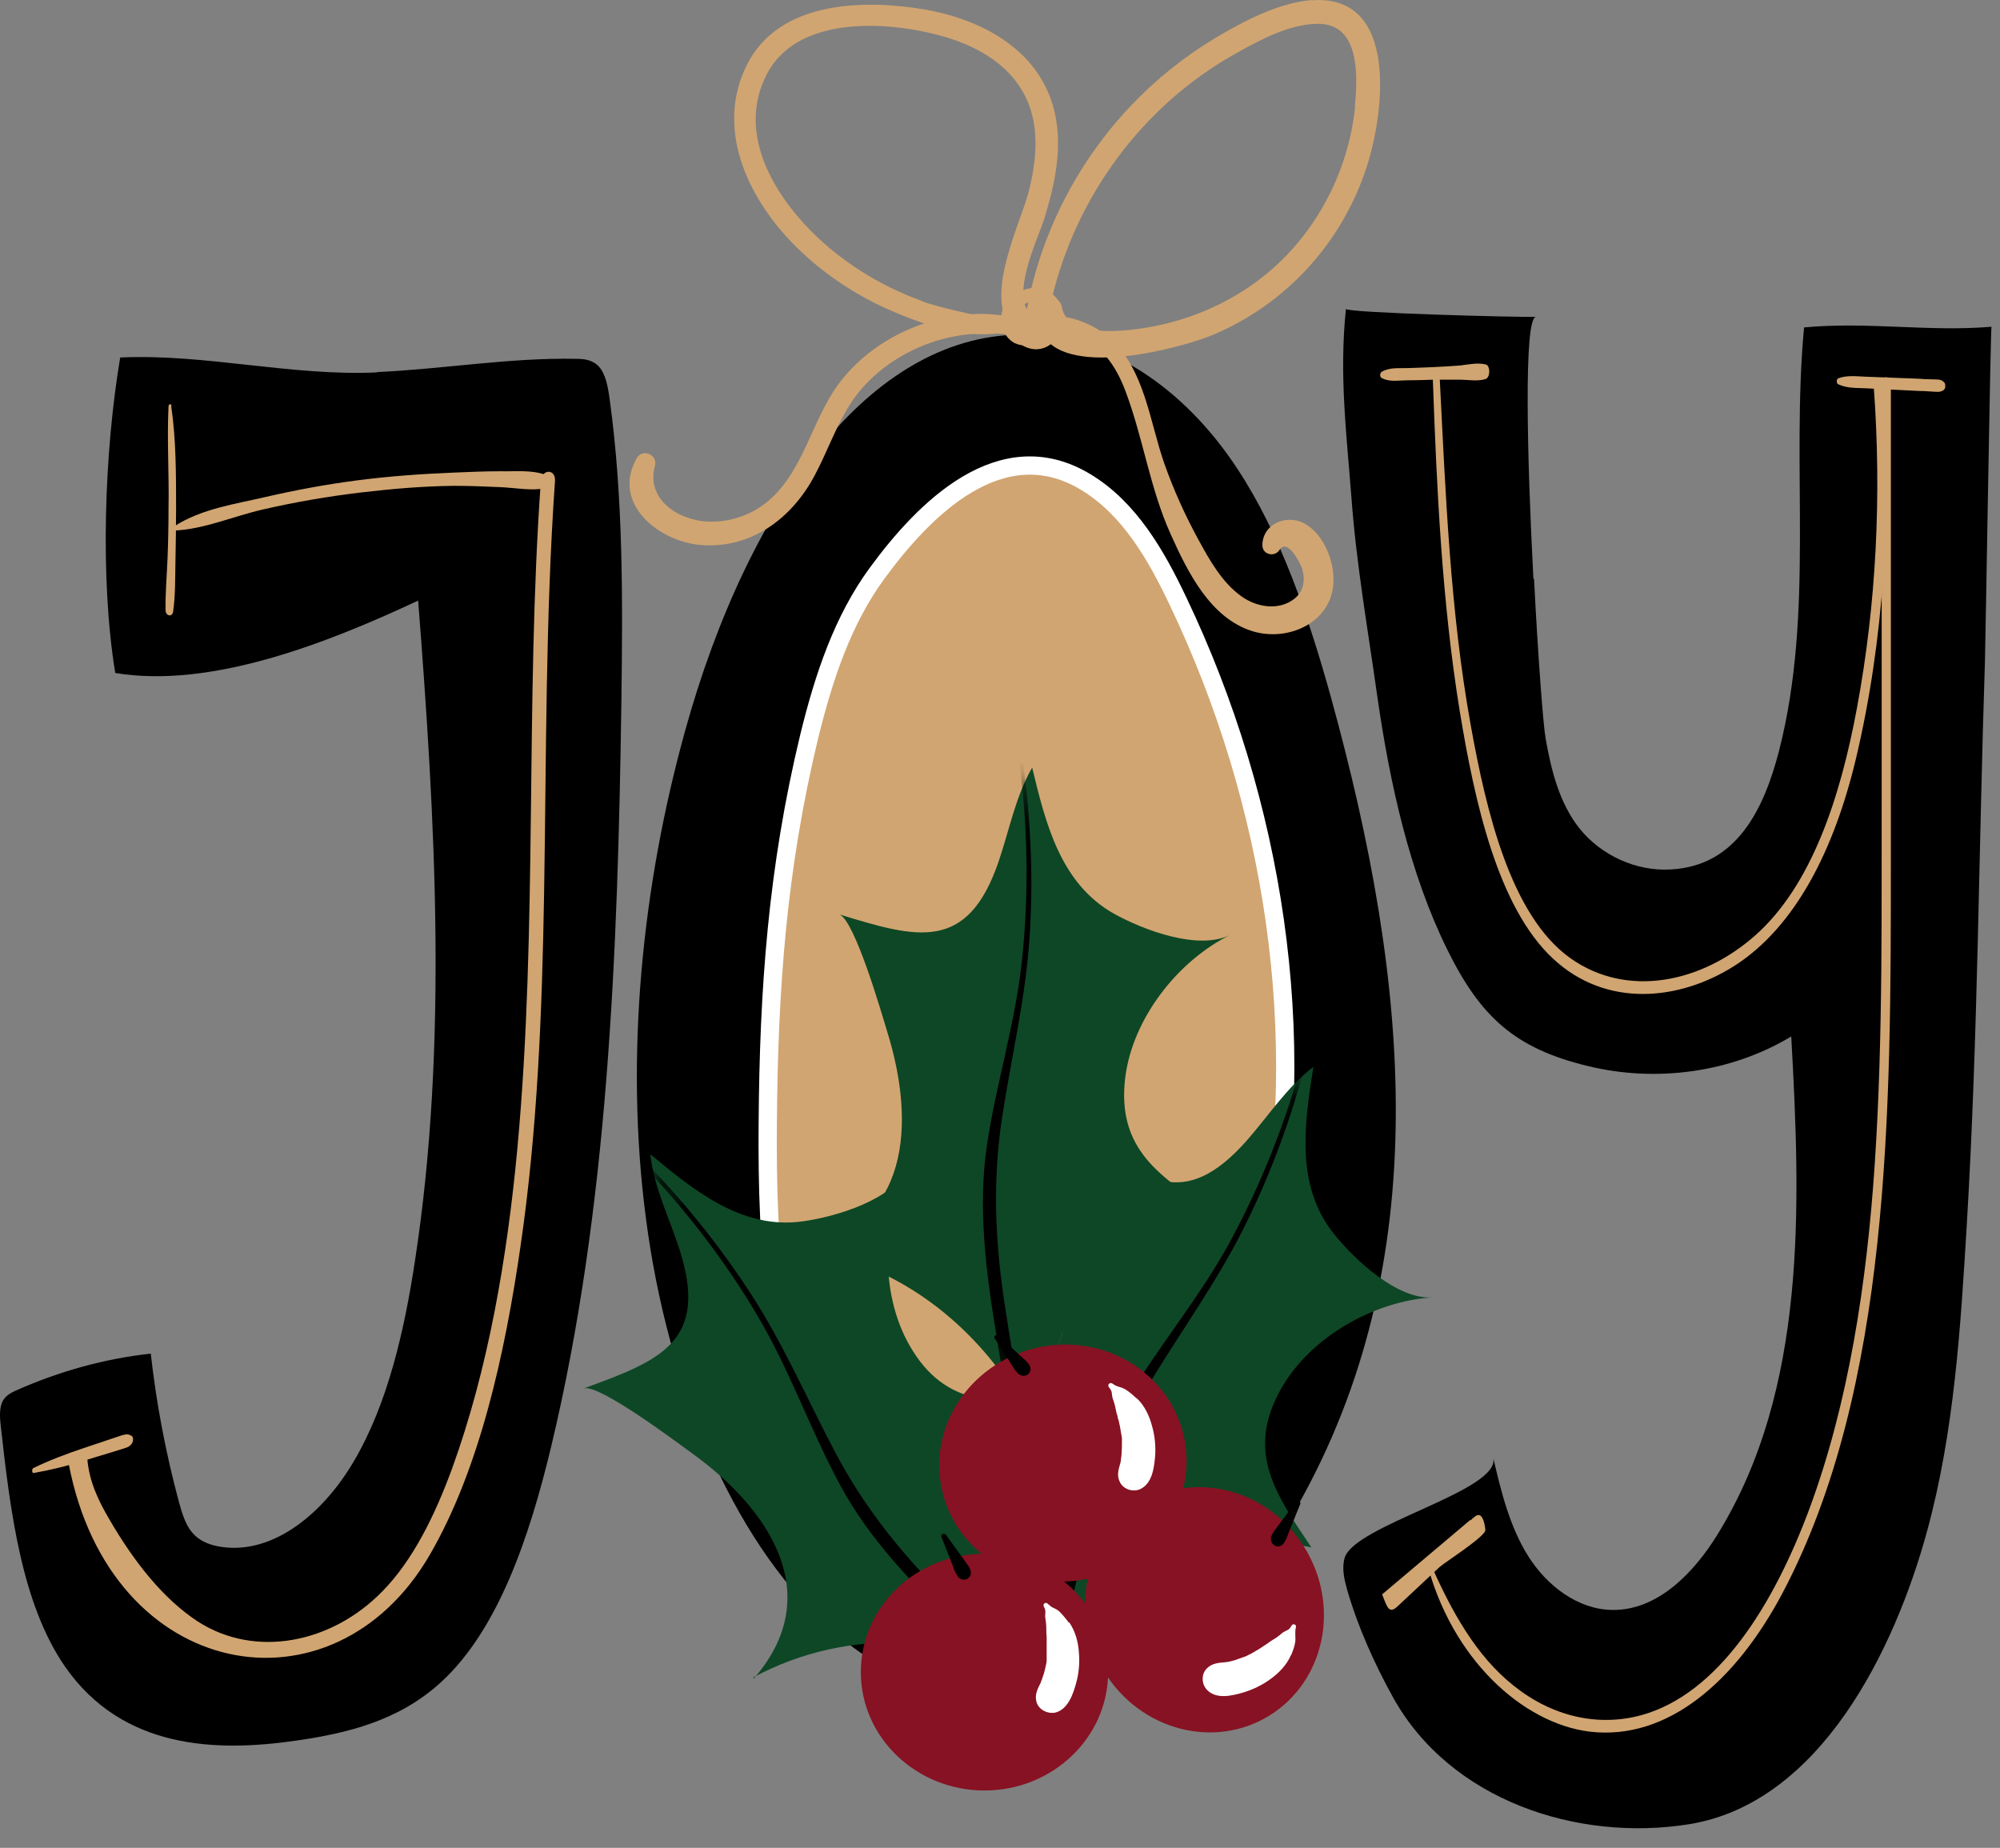
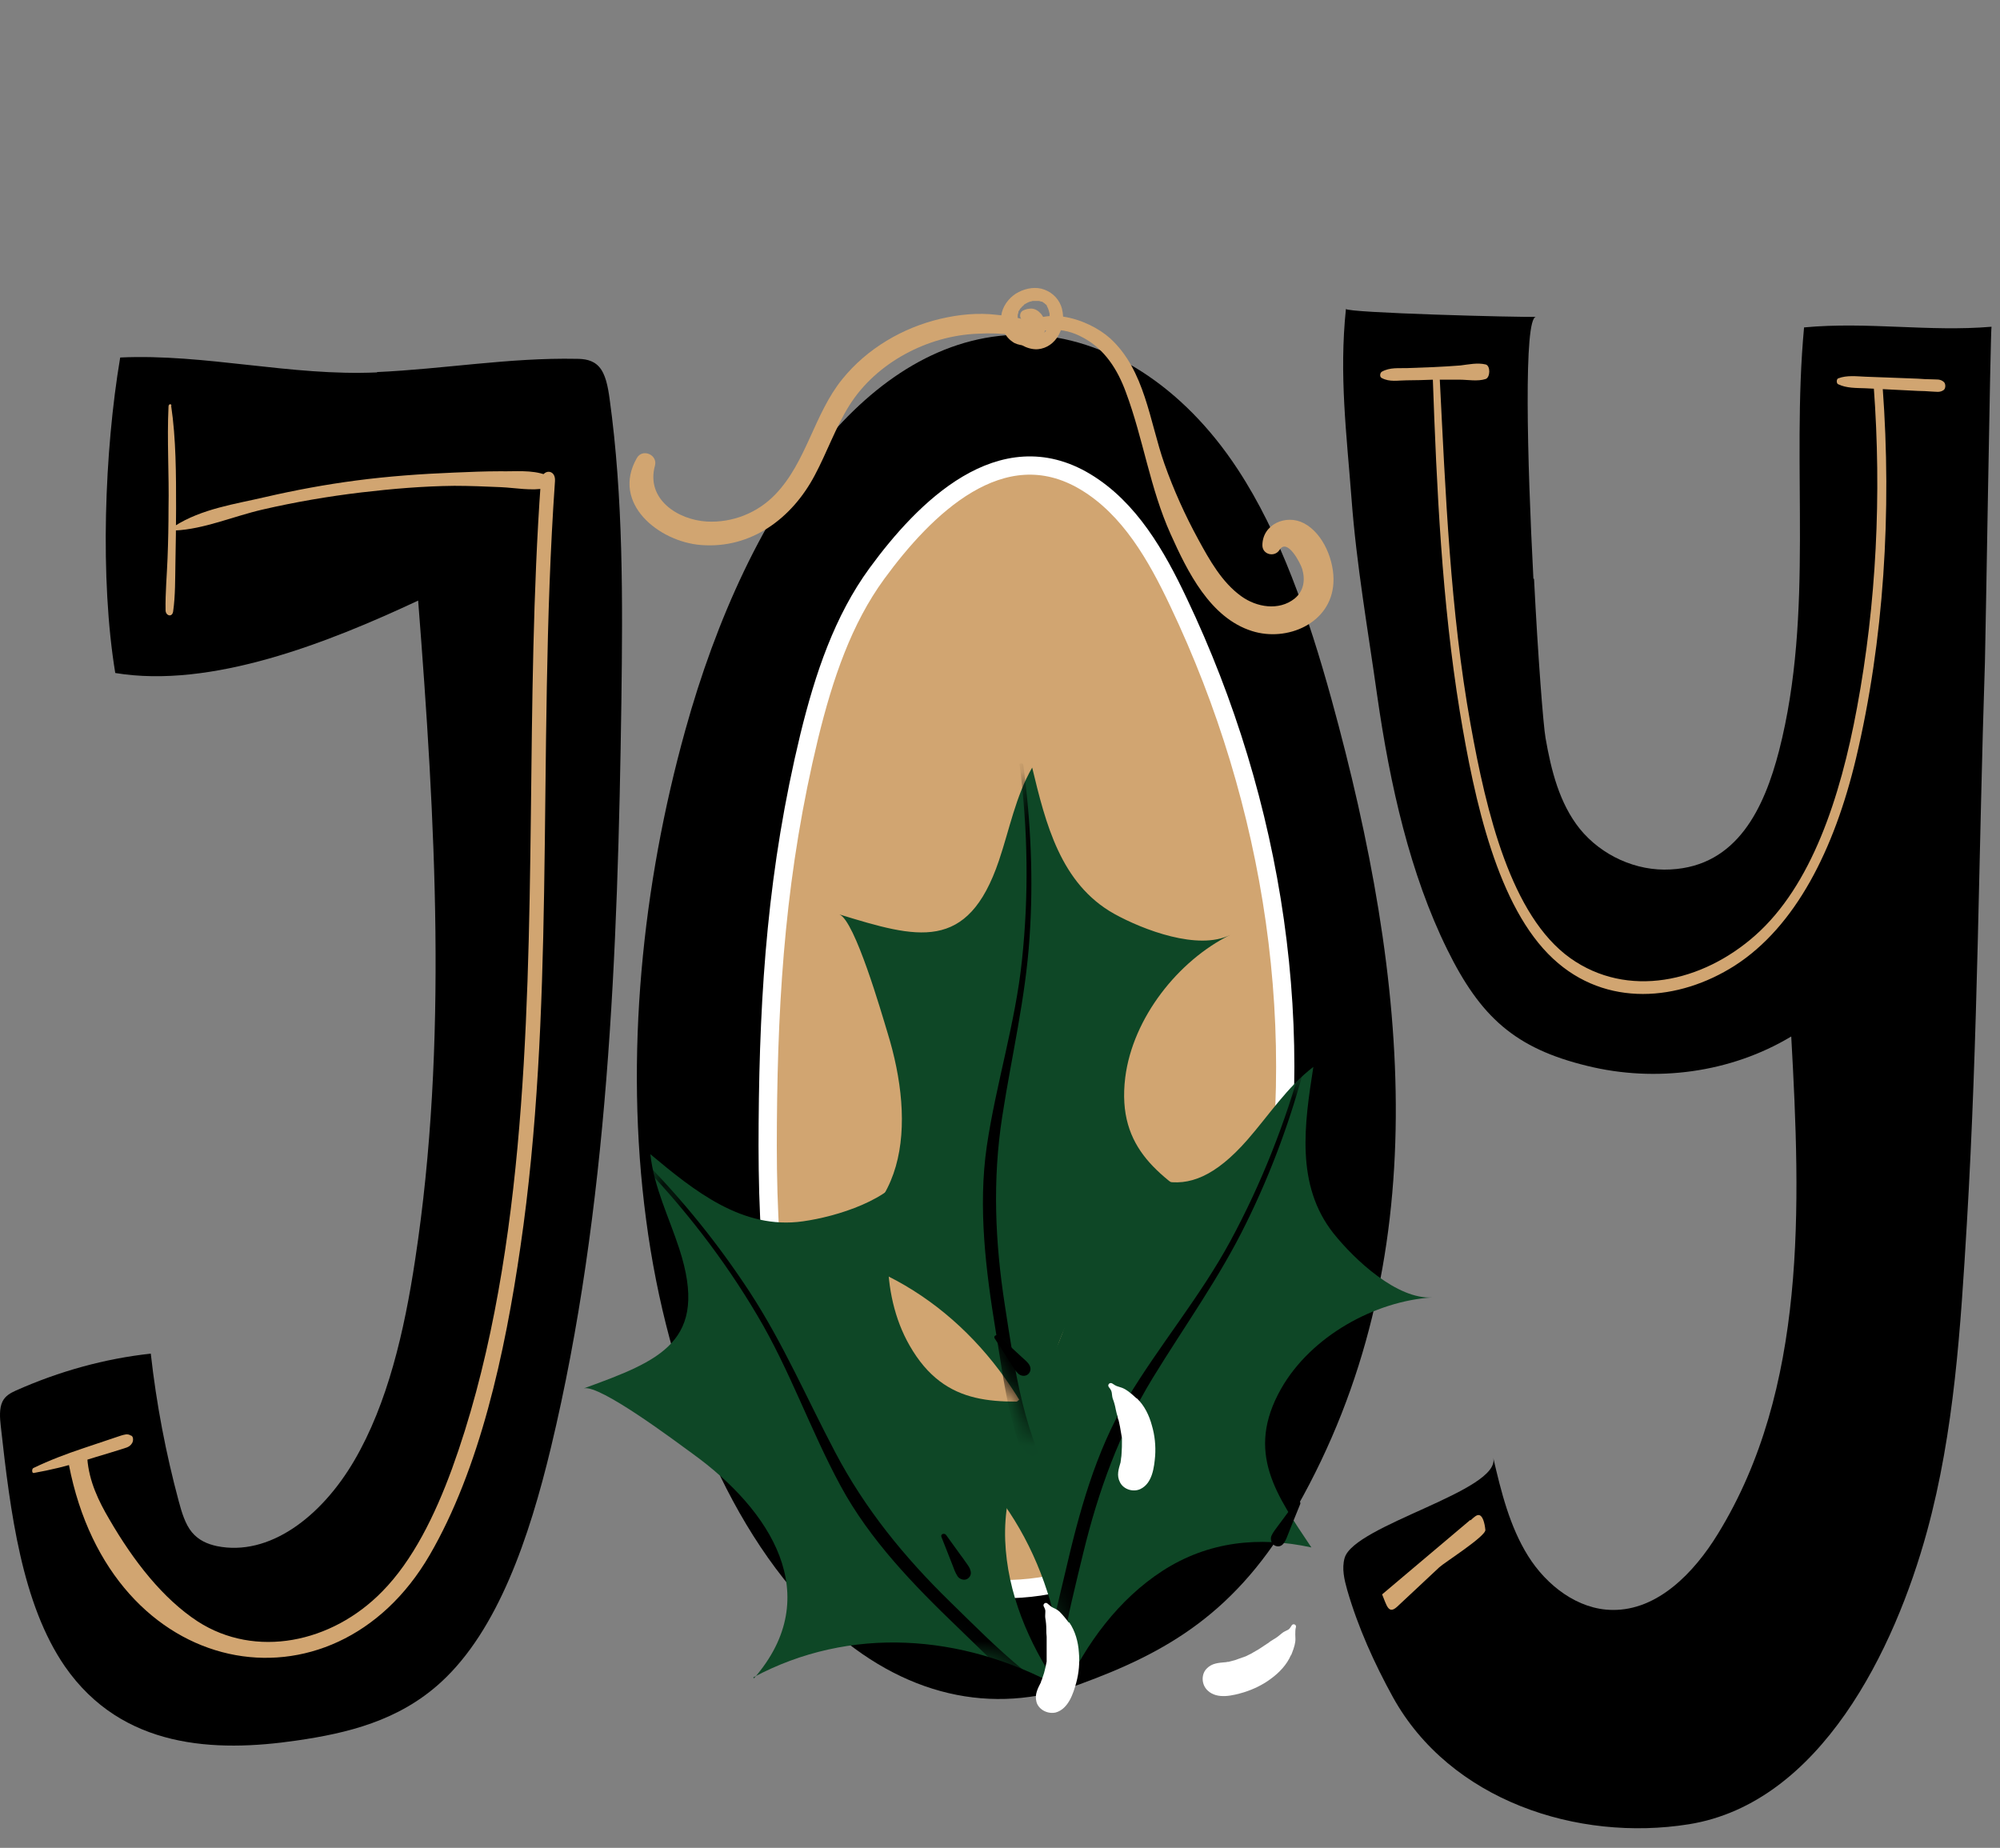
<svg xmlns="http://www.w3.org/2000/svg" width="92" height="85" viewBox="0 0 92 85" fill="none">
  <rect x="0" y="0" width="92" height="85" fill="#808080" stroke="none" />
  <path d="M17.344 17.115C20.4 16.978 23.441 16.445 26.512 16.506C26.875 16.506 27.268 16.552 27.556 16.871C27.858 17.206 27.964 17.784 28.04 18.332C28.675 22.911 28.645 27.612 28.584 32.267C28.418 43.844 27.979 55.588 25.347 66.572C24.348 70.725 22.911 74.97 20.294 77.373C18.342 79.168 15.952 79.731 13.637 80.066C9.886 80.614 5.619 80.446 2.987 76.658C1.005 73.783 0.476 69.569 0.037 65.614C-0.008 65.218 -0.039 64.792 0.113 64.473C0.249 64.199 0.491 64.077 0.718 63.971C2.73 63.073 4.833 62.495 6.936 62.267C7.193 64.579 7.631 66.861 8.221 69.052C8.358 69.569 8.524 70.117 8.827 70.482C9.144 70.862 9.553 71.029 9.976 71.121C12.367 71.608 14.772 69.797 16.3 67.18C17.828 64.564 18.6 61.248 19.099 57.931C20.612 48.012 20.022 37.713 19.235 27.627C15.075 29.574 9.719 31.689 5.302 30.958C4.591 26.638 4.802 20.75 5.529 16.445C9.432 16.263 13.395 17.312 17.344 17.13V17.115Z" fill="black" />
  <mask id="mask0_3_10215" style="mask-type:luminance" maskUnits="userSpaceOnUse" x="0" y="16" width="29" height="65">
    <path d="M17.344 17.115C20.4 16.978 23.441 16.445 26.512 16.506C26.875 16.506 27.268 16.552 27.556 16.871C27.858 17.206 27.964 17.784 28.04 18.332C28.675 22.911 28.645 27.612 28.584 32.267C28.418 43.844 27.979 55.588 25.347 66.572C24.348 70.725 22.911 74.97 20.294 77.373C18.342 79.168 15.952 79.731 13.637 80.066C9.886 80.614 5.619 80.446 2.987 76.658C1.005 73.783 0.476 69.569 0.037 65.614C-0.008 65.218 -0.039 64.792 0.113 64.473C0.249 64.199 0.491 64.077 0.718 63.971C2.73 63.073 4.833 62.495 6.936 62.267C7.193 64.579 7.631 66.861 8.221 69.052C8.358 69.569 8.524 70.117 8.827 70.482C9.144 70.862 9.553 71.029 9.976 71.121C12.367 71.608 14.772 69.797 16.3 67.18C17.828 64.564 18.6 61.248 19.099 57.931C20.612 48.012 20.022 37.713 19.235 27.627C15.075 29.574 9.719 31.689 5.302 30.958C4.591 26.638 4.802 20.75 5.529 16.445C9.432 16.263 13.395 17.312 17.344 17.13V17.115Z" fill="white" />
  </mask>
  <g mask="url(#mask0_3_10215)">
    <path d="M25.105 21.846C24.454 21.602 23.698 21.694 23.017 21.678C22.306 21.678 21.595 21.709 20.884 21.739C19.371 21.8 17.874 21.907 16.376 22.104C14.984 22.287 13.577 22.546 12.2 22.865C10.839 23.184 9.281 23.398 8.025 24.204C7.964 24.25 7.995 24.402 8.055 24.402C9.386 24.341 10.748 23.747 12.064 23.443C13.577 23.093 15.09 22.835 16.618 22.652C18.04 22.485 19.462 22.363 20.899 22.348C21.61 22.348 22.321 22.378 23.032 22.409C23.713 22.439 24.439 22.591 25.12 22.454C25.347 22.409 25.317 21.922 25.12 21.846H25.105Z" fill="#D1A571" />
    <path d="M24.878 22.15C24.152 32.327 24.742 42.611 23.804 52.774C23.335 57.84 22.457 62.982 20.793 67.561C20.007 69.706 18.993 71.775 17.586 73.205C15.256 75.593 11.746 76.293 9.099 74.589C7.495 73.539 6.149 71.82 5.029 69.888C4.545 69.067 4.092 68.139 4.016 67.089C3.728 67.18 3.456 67.287 3.169 67.378C5.105 77.373 15.317 79.183 19.765 71.531C22.064 67.576 23.229 62.267 23.94 57.353C24.727 51.998 24.939 46.506 25.029 41.044C25.135 34.746 25.09 28.418 25.529 22.135C25.574 21.557 24.923 21.557 24.878 22.135V22.15Z" fill="#D1A571" />
    <path d="M7.889 18.666C7.873 18.544 7.752 18.59 7.752 18.697C7.677 20.248 7.783 21.831 7.752 23.382C7.752 24.143 7.737 24.919 7.707 25.679C7.677 26.47 7.601 27.277 7.616 28.068C7.616 28.326 7.919 28.418 7.964 28.129C8.07 27.398 8.055 26.607 8.07 25.862C8.085 25.04 8.1 24.204 8.1 23.382C8.1 21.831 8.1 20.188 7.873 18.666H7.889Z" fill="#D1A571" />
    <path d="M6.028 66.039C5.861 65.933 5.725 65.994 5.559 66.039C5.362 66.1 5.166 66.176 4.969 66.237C4.591 66.359 4.212 66.496 3.834 66.618C3.063 66.876 2.291 67.165 1.535 67.53C1.459 67.561 1.459 67.774 1.55 67.758C2.321 67.621 3.078 67.439 3.849 67.196C4.228 67.074 4.606 66.967 4.999 66.846C5.196 66.785 5.392 66.724 5.589 66.663C5.756 66.602 5.952 66.587 6.073 66.389C6.134 66.298 6.149 66.1 6.043 66.039H6.028Z" fill="#D1A571" />
  </g>
  <path d="M38.04 20.218C35.15 23.626 32.941 28.463 31.519 33.605C29.553 40.679 28.721 48.575 29.719 56.09C30.702 63.605 33.622 70.68 37.979 74.726C41.519 77.997 45.619 78.955 49.658 77.48C53.652 76.019 56.89 74.209 59.643 69.356C66.088 58.007 64.832 45.182 61.247 32.16C60.188 28.326 58.887 24.554 56.935 21.587C54.424 17.753 50.869 15.487 47.268 15.396C43.713 15.304 40.596 17.191 38.025 20.218H38.04Z" fill="black" />
  <path d="M65.498 17.252C65.498 17.252 65.468 17.16 65.453 17.115C65.453 17.115 65.453 17.115 65.453 17.099C65.453 17.084 65.422 17.069 65.407 17.054L65.362 17.023C65.362 17.023 65.301 17.008 65.271 17.023C65.256 17.023 65.226 17.023 65.211 17.039C65.195 17.039 65.18 17.054 65.165 17.084C65.15 17.084 65.135 17.115 65.12 17.145C65.12 17.16 65.09 17.191 65.09 17.221C65.09 17.267 65.075 17.297 65.075 17.343C65.075 17.373 65.075 17.404 65.075 17.434C65.075 17.465 65.075 17.48 65.09 17.51L65.12 17.571L65.165 17.617C65.165 17.617 65.195 17.632 65.211 17.647C65.241 17.647 65.271 17.662 65.301 17.647C65.317 17.647 65.347 17.647 65.362 17.632C65.392 17.632 65.407 17.602 65.438 17.571C65.438 17.571 65.438 17.571 65.438 17.556C65.453 17.525 65.468 17.495 65.483 17.465C65.483 17.434 65.498 17.389 65.498 17.343V17.267V17.252Z" fill="#D1A571" />
  <path d="M70.566 26.638C70.748 30.228 70.99 33.362 71.096 33.955C71.353 35.431 71.731 36.952 72.669 38.124C73.667 39.356 75.271 40.086 76.844 39.995C79.915 39.843 81.156 37.165 81.837 34.533C83.471 28.159 82.381 21.557 82.987 15.061C85.921 14.787 88.735 15.274 91.61 15.03C91.564 15.03 91.337 29.468 91.307 30.441C91.02 39.097 90.99 47.647 90.475 56.288C90.188 61.05 89.9 65.842 88.645 70.436C87.162 75.867 83.743 82.941 77.692 83.915C72.563 84.736 66.708 82.82 64.076 78.073C63.214 76.506 62.472 74.863 61.973 73.144C61.837 72.657 61.716 72.155 61.852 71.668C62.291 70.147 69.038 68.58 68.69 67.059C69.053 68.626 69.447 70.223 70.294 71.577C71.141 72.931 72.578 74.042 74.167 74.057C76.254 74.087 77.934 72.338 79.023 70.558C83.123 63.895 82.835 55.497 82.397 47.678C79.613 49.351 76.164 49.807 73.017 49.032C69.689 48.225 68.1 46.78 66.572 43.676C64.863 40.208 63.94 36.116 63.35 31.993C62.926 28.981 62.397 25.984 62.17 22.941C61.943 19.959 61.595 17.252 61.913 14.209C61.897 14.392 69.946 14.604 70.657 14.574C70.082 14.604 70.248 21.116 70.536 26.608L70.566 26.638Z" fill="black" />
  <path d="M68.342 16.765C67.964 16.674 67.555 16.765 67.177 16.811C66.769 16.841 66.345 16.871 65.937 16.887C65.543 16.902 65.135 16.917 64.741 16.932C64.348 16.947 63.94 16.887 63.561 17.1C63.471 17.16 63.456 17.343 63.561 17.389C63.925 17.586 64.318 17.495 64.696 17.495C65.105 17.495 65.528 17.48 65.937 17.465C66.33 17.465 66.738 17.465 67.132 17.465C67.525 17.465 67.964 17.556 68.342 17.434C68.554 17.358 68.569 16.826 68.342 16.765Z" fill="#D1A571" />
  <path d="M89.416 17.571C89.25 17.419 89.068 17.465 88.872 17.449C88.66 17.449 88.433 17.434 88.221 17.419C87.813 17.404 87.419 17.388 87.011 17.373C86.602 17.358 86.209 17.343 85.801 17.328C85.407 17.312 84.953 17.252 84.56 17.404C84.469 17.434 84.469 17.647 84.56 17.677C84.938 17.86 85.392 17.845 85.801 17.86L87.011 17.921C87.419 17.936 87.813 17.966 88.221 17.982C88.433 17.982 88.66 17.997 88.872 18.012C89.053 18.012 89.235 18.073 89.416 17.936C89.507 17.86 89.507 17.647 89.416 17.571Z" fill="#D1A571" />
  <path d="M67.631 69.919C66.285 71.06 64.923 72.201 63.577 73.342C63.789 73.844 63.864 74.285 64.273 73.905C64.923 73.296 65.559 72.703 66.209 72.094C66.436 71.881 68.358 70.664 68.327 70.375C68.297 70.071 68.206 69.691 68.01 69.691C67.934 69.691 67.858 69.751 67.783 69.812C67.737 69.858 67.692 69.888 67.647 69.934L67.631 69.919Z" fill="#D1A571" />
  <path d="M86.602 17.814C86.572 17.434 86.163 17.419 86.194 17.814C86.557 22.743 86.315 27.764 85.422 32.556C84.651 36.724 83.319 40.74 80.748 43.022C78.297 45.198 74.863 45.943 72.23 44.072C69.507 42.125 68.373 37.378 67.646 33.316C66.708 28.098 66.496 22.683 66.224 17.328C66.209 17.023 65.891 17.023 65.906 17.328C66.088 22.485 66.33 27.672 67.147 32.708C67.828 36.846 68.887 41.729 71.444 44.102C73.879 46.369 77.238 46.05 79.794 44.422C82.593 42.627 84.378 39.082 85.377 34.883C86.663 29.468 87.026 23.519 86.602 17.814Z" fill="#D1A571" />
-   <path d="M86.557 17.662V35.69C86.542 41.638 86.632 47.617 86.239 53.535C85.876 59.026 85.029 64.564 83.228 69.417C81.564 73.889 79.023 77.921 75.513 78.895C73.516 79.442 71.413 78.971 69.628 77.541C67.918 76.187 66.754 74.133 65.725 71.745C65.695 71.668 65.589 71.714 65.619 71.82C66.754 76.293 70.036 79.275 73.123 79.655C76.693 80.081 79.84 77.358 82.003 73.266C86.98 63.834 86.98 51.024 86.98 39.63C86.98 32.312 86.98 24.98 86.98 17.662C86.98 17.252 86.542 17.252 86.542 17.662H86.557Z" fill="#D1A571" />
  <path d="M40.339 26.379C38.781 28.509 37.904 31.095 37.223 33.879C35.755 39.965 35.362 45.487 35.317 51.663C35.271 57.323 35.589 63.271 38.418 68.306C38.978 69.295 39.628 70.254 40.46 71.029C43.683 74.026 49.386 73.57 52.729 70.938C56.073 68.306 57.51 61.673 58.297 57.657C60.279 47.586 58.599 36.922 54.212 27.703C53.198 25.558 51.958 23.383 49.931 22.165C46.058 19.838 42.518 23.398 40.339 26.379Z" fill="#D1A571" stroke="white" stroke-width="0.84" stroke-miterlimit="10" />
-   <path d="M60.369 0C58.811 0.122 57.207 0.974 55.876 1.765C54.469 2.617 53.153 3.666 52.018 4.868C49.567 7.454 47.888 10.71 47.237 14.224C46.648 13.251 47.782 10.847 48.009 10.147C48.539 8.458 48.947 6.602 48.433 4.853C47.601 2.039 44.772 0.73 42.079 0.365C39.235 -0.03 35.589 0.198 34.257 3.195C32.926 6.146 34.53 9.295 36.648 11.379C37.964 12.672 39.537 13.692 41.231 14.392C42.896 15.091 44.877 15.7 46.648 15.183C46.859 15.365 47.117 15.517 47.449 15.608C47.631 15.654 47.858 15.593 47.994 15.441C49.204 17.404 54.408 15.989 55.815 15.396C59.189 13.966 61.761 11.136 62.88 7.637C63.667 5.203 64.363 -0.289 60.339 0.015L60.369 0ZM42.412 13.844C40.838 13.281 39.356 12.429 38.085 11.349C35.876 9.462 33.713 6.283 35.316 3.332C36.799 0.624 41.095 0.974 43.592 1.734C44.862 2.13 46.118 2.814 46.874 3.94C47.873 5.401 47.737 7.196 47.313 8.839C46.98 10.162 45.362 13.387 46.406 14.909C45.104 14.483 43.728 14.315 42.412 13.859V13.844ZM62.336 4.899C62.018 8.032 60.399 11.014 57.873 12.901C56.557 13.889 55.029 14.574 53.425 14.939C52.381 15.167 49.129 15.745 48.841 14.118C48.796 13.844 48.599 13.722 48.387 13.722C49.507 9.021 52.563 4.868 56.784 2.495C57.918 1.856 59.31 1.095 60.641 1.095C62.578 1.095 62.457 3.545 62.321 4.914L62.336 4.899Z" fill="#D1A571" />
  <path d="M48.025 15.274C47.556 14.665 46.557 14.559 45.861 14.483C44.984 14.376 44.106 14.467 43.259 14.665C41.519 15.076 39.885 16.034 38.751 17.434C37.45 19.031 37.102 21.253 35.664 22.743C34.848 23.595 33.698 24.052 32.518 23.991C31.171 23.915 29.704 22.956 30.128 21.42C30.264 20.918 29.553 20.614 29.295 21.07C28.1 23.154 30.309 24.919 32.245 25.071C34.56 25.253 36.436 23.839 37.48 21.861C38.04 20.811 38.433 19.67 39.068 18.651C39.689 17.662 40.596 16.856 41.625 16.293C42.654 15.73 43.804 15.396 44.984 15.35C45.528 15.319 46.088 15.335 46.617 15.411C47.071 15.472 47.495 15.624 47.964 15.532C48.085 15.502 48.085 15.365 48.025 15.289V15.274Z" fill="#D1A571" />
  <path d="M59.976 24.067C59.159 23.641 58.07 24.113 58.07 25.086C58.07 25.512 58.63 25.649 58.856 25.299C59.219 24.721 59.825 25.923 59.9 26.166C60.051 26.683 59.976 27.186 59.552 27.535C58.826 28.113 57.797 27.931 57.102 27.429C56.209 26.79 55.634 25.756 55.12 24.812C54.514 23.702 53.985 22.53 53.561 21.328C52.881 19.396 52.669 17.023 51.065 15.563C50.036 14.635 47.767 13.905 46.829 15.35C46.754 15.472 46.905 15.578 47.011 15.532C47.979 15.106 48.856 15 49.825 15.532C50.823 16.065 51.413 17.008 51.791 18.043C52.593 20.188 52.896 22.454 53.849 24.569C54.62 26.288 55.664 28.418 57.586 29.026C59.204 29.544 61.232 28.676 61.337 26.82C61.398 25.832 60.884 24.538 59.976 24.067Z" fill="#D1A571" />
  <path d="M46.754 14.587L46.767 14.574L46.754 14.587Z" fill="#D1A571" />
  <path d="M48.857 14.224C48.751 13.798 48.448 13.479 48.055 13.327C47.662 13.175 47.223 13.251 46.86 13.433C46.497 13.616 46.194 13.966 46.088 14.361C45.967 14.878 46.149 15.441 46.587 15.73C46.709 15.822 46.86 15.852 47.011 15.883C47.238 16.004 47.48 16.08 47.737 16.065C48.599 15.989 49.053 15.03 48.857 14.239V14.224ZM48.267 14.787C48.267 14.787 48.267 14.802 48.267 14.818C48.267 14.878 48.236 14.954 48.206 15.015C48.206 15.015 48.206 15.015 48.206 15.03V15.061C48.206 15.091 48.176 15.107 48.161 15.137C48.146 15.167 48.13 15.198 48.1 15.228C48.1 15.228 48.07 15.259 48.07 15.274L48.04 15.304C48.161 15 48.085 14.681 47.889 14.437C47.767 14.3 47.631 14.209 47.45 14.194C47.314 14.194 47.177 14.224 47.056 14.285C46.95 14.346 46.905 14.468 46.935 14.589C46.966 14.711 47.072 14.772 47.193 14.787C47.193 14.787 47.193 14.787 47.208 14.787C47.238 14.818 47.268 14.848 47.314 14.863L47.344 14.894C47.344 14.894 47.359 14.924 47.374 14.939V14.97C47.374 14.97 47.374 14.985 47.359 15C47.359 15 47.344 15.015 47.329 15.03C47.329 15.03 47.298 15.046 47.283 15.061C47.283 15.061 47.268 15.061 47.253 15.061C47.253 15.061 47.223 15.061 47.208 15.061C47.208 15.061 47.193 15.061 47.177 15.061H47.147C47.132 15.061 47.117 15.061 47.102 15.061H47.087C47.072 15.061 47.056 15.061 47.041 15.046C47.041 15.046 47.011 15.03 46.996 15.015C46.935 14.954 46.981 15.015 46.996 15.015C46.966 14.985 46.935 14.954 46.905 14.924C46.905 14.909 46.89 14.894 46.875 14.878C46.875 14.863 46.86 14.848 46.845 14.833L46.83 14.787V14.772C46.83 14.742 46.814 14.726 46.814 14.696C46.814 14.696 46.814 14.681 46.814 14.665C46.814 14.681 46.814 14.696 46.814 14.665C46.814 14.62 46.814 14.574 46.814 14.528C46.814 14.528 46.814 14.528 46.814 14.513C46.814 14.528 46.814 14.544 46.814 14.513V14.483C46.814 14.483 46.814 14.483 46.814 14.498C46.814 14.468 46.83 14.422 46.845 14.392C46.845 14.392 46.845 14.361 46.845 14.346C46.845 14.316 46.875 14.3 46.89 14.27C46.89 14.27 46.92 14.209 46.935 14.194C46.935 14.194 46.966 14.163 46.981 14.148C47.011 14.118 47.026 14.087 47.056 14.072C47.056 14.072 47.087 14.057 47.087 14.042C47.132 13.996 47.072 14.042 47.072 14.042C47.072 14.027 47.238 13.935 47.268 13.92C47.268 13.92 47.283 13.92 47.298 13.905C47.329 13.905 47.359 13.874 47.389 13.874C47.419 13.874 47.45 13.859 47.495 13.844C47.51 13.844 47.525 13.844 47.556 13.844C47.616 13.844 47.692 13.844 47.752 13.844H47.798C47.798 13.844 47.798 13.844 47.783 13.844C47.813 13.844 47.858 13.859 47.889 13.874C47.889 13.874 47.904 13.874 47.919 13.874C47.949 13.874 47.979 13.905 47.994 13.92C48.01 13.92 48.025 13.935 48.04 13.95C48.055 13.95 48.1 14.011 48.115 14.011C48.115 14.011 48.13 14.027 48.146 14.042C48.146 14.042 48.191 14.102 48.146 14.057C48.115 14.011 48.176 14.102 48.176 14.118C48.191 14.148 48.206 14.179 48.221 14.209C48.221 14.224 48.221 14.255 48.236 14.255C48.252 14.316 48.267 14.376 48.282 14.437C48.282 14.437 48.282 14.452 48.282 14.468C48.282 14.513 48.282 14.544 48.282 14.589C48.282 14.62 48.282 14.65 48.282 14.681L48.267 14.787Z" fill="#D1A571" />
  <path d="M42.215 65.446C47.177 66.389 49.235 62.145 49.628 57.764C49.719 56.836 50.203 52.439 49.658 51.892C52.533 54.28 54.424 55.801 57.374 52.439C58.372 51.298 59.219 49.99 60.415 49.077C60.006 51.694 59.583 54.508 61.337 56.729C62.306 57.946 64.272 59.787 65.891 59.681C63.244 59.848 60.309 61.461 58.932 63.879C57.268 66.816 58.72 68.778 60.324 71.182C57.934 70.664 55.589 70.893 53.471 72.262C51.459 73.57 49.976 75.578 48.962 77.769C48.781 72.749 46.481 68.078 42.185 65.446H42.215Z" fill="#0E4726" />
  <mask id="mask1_3_10215" style="mask-type:luminance" maskUnits="userSpaceOnUse" x="42" y="49" width="24" height="29">
    <path d="M42.215 65.446C47.177 66.389 49.235 62.145 49.628 57.764C49.719 56.836 50.203 52.439 49.658 51.892C52.533 54.28 54.424 55.801 57.374 52.439C58.372 51.298 59.219 49.99 60.415 49.077C60.006 51.694 59.583 54.508 61.337 56.729C62.306 57.946 64.272 59.787 65.891 59.681C63.244 59.848 60.309 61.461 58.932 63.879C57.268 66.816 58.72 68.778 60.324 71.182C57.934 70.664 55.589 70.893 53.471 72.262C51.459 73.57 49.976 75.578 48.962 77.769C48.781 72.749 46.481 68.078 42.185 65.446H42.215Z" fill="white" />
  </mask>
  <g mask="url(#mask1_3_10215)">
    <path d="M59.915 48.758C59.129 51.648 58.024 54.447 56.602 57.079C55.21 59.65 53.334 61.871 51.837 64.366C50.384 66.8 49.628 69.615 48.992 72.368C48.387 74.97 47.495 77.936 48.327 80.568C48.433 80.903 48.902 80.766 48.841 80.431C48.297 77.388 49.114 74.407 49.825 71.455C50.52 68.595 51.489 65.903 53.032 63.377C54.484 61.004 56.103 58.768 57.328 56.258C58.508 53.869 59.416 51.374 60.082 48.803C60.112 48.697 59.946 48.651 59.915 48.758Z" fill="black" />
  </g>
  <path d="M34.681 77.206C38.009 73.387 35.422 69.447 31.867 66.876C31.111 66.329 27.601 63.681 26.86 63.864C30.369 62.586 32.639 61.719 31.247 57.444C30.778 55.999 30.082 54.615 29.916 53.093C31.943 54.782 34.151 56.577 36.935 56.181C38.463 55.968 41.05 55.193 41.776 53.732C40.581 56.105 40.46 59.483 41.837 61.886C43.501 64.807 45.922 64.549 48.796 64.381C47.132 66.192 46.148 68.337 46.239 70.862C46.33 73.266 47.313 75.578 48.66 77.556C44.257 75.167 39.099 74.772 34.651 77.16L34.681 77.206Z" fill="#0E4726" />
  <mask id="mask2_3_10215" style="mask-type:luminance" maskUnits="userSpaceOnUse" x="26" y="53" width="23" height="25">
    <path d="M34.681 77.206C38.009 73.387 35.422 69.447 31.867 66.876C31.111 66.329 27.601 63.681 26.86 63.864C30.369 62.586 32.639 61.719 31.247 57.444C30.778 55.999 30.082 54.615 29.916 53.093C31.943 54.782 34.151 56.577 36.935 56.181C38.463 55.968 41.05 55.193 41.776 53.732C40.581 56.105 40.46 59.483 41.837 61.886C43.501 64.807 45.922 64.549 48.796 64.381C47.132 66.192 46.148 68.337 46.239 70.862C46.33 73.266 47.313 75.578 48.66 77.556C44.257 75.167 39.099 74.772 34.651 77.16L34.681 77.206Z" fill="white" />
  </mask>
  <g mask="url(#mask2_3_10215)">
    <path d="M29.386 53.398C31.458 55.542 33.304 57.916 34.832 60.502C36.33 63.012 37.268 65.766 38.66 68.337C40.006 70.832 42.033 72.916 44.06 74.863C45.982 76.704 48.054 78.986 50.747 79.609C51.08 79.686 51.201 79.214 50.883 79.092C47.994 78.027 45.861 75.791 43.697 73.676C41.594 71.623 39.794 69.417 38.417 66.8C37.117 64.336 36.027 61.795 34.499 59.452C33.047 57.231 31.383 55.162 29.507 53.276C29.431 53.2 29.295 53.321 29.386 53.398Z" fill="black" />
  </g>
  <path d="M36.905 57.444C41.852 56.395 42.124 51.694 40.823 47.495C40.551 46.597 39.326 42.353 38.614 42.064C42.185 43.159 44.515 43.844 45.952 39.584C46.436 38.154 46.723 36.618 47.48 35.309C48.1 37.88 48.781 40.649 51.247 42.033C52.593 42.779 55.12 43.737 56.587 43.007C54.212 44.178 52.109 46.81 51.761 49.564C51.353 52.911 53.425 54.158 55.831 55.771C53.425 56.212 51.353 57.322 49.916 59.407C48.554 61.384 47.949 63.819 47.858 66.222C45.77 61.658 41.882 58.22 36.905 57.444Z" fill="#0E4726" />
  <mask id="mask3_3_10215" style="mask-type:luminance" maskUnits="userSpaceOnUse" x="36" y="35" width="21" height="32">
    <path d="M36.905 57.444C41.852 56.395 42.124 51.694 40.823 47.495C40.551 46.597 39.326 42.353 38.614 42.064C42.185 43.159 44.515 43.844 45.952 39.584C46.436 38.154 46.723 36.618 47.48 35.309C48.1 37.88 48.781 40.649 51.247 42.033C52.593 42.779 55.12 43.737 56.587 43.007C54.212 44.178 52.109 46.81 51.761 49.564C51.353 52.911 53.425 54.158 55.831 55.771C53.425 56.212 51.353 57.322 49.916 59.407C48.554 61.384 47.949 63.819 47.858 66.222C45.77 61.658 41.882 58.22 36.905 57.444Z" fill="white" />
  </mask>
  <g mask="url(#mask3_3_10215)">
    <path d="M46.905 35.203C47.283 38.185 47.329 41.182 47.011 44.163C46.709 47.069 45.816 49.853 45.392 52.728C44.984 55.543 45.347 58.433 45.801 61.217C46.239 63.849 46.527 66.937 48.312 69.052C48.539 69.31 48.917 69.006 48.736 68.717C47.072 66.116 46.693 63.043 46.224 60.046C45.771 57.125 45.65 54.28 46.103 51.359C46.527 48.605 47.178 45.913 47.359 43.129C47.541 40.482 47.42 37.819 47.072 35.188C47.056 35.081 46.875 35.096 46.89 35.203H46.905Z" fill="black" />
  </g>
-   <path d="M50.974 76.917C50.974 79.929 48.418 82.363 45.286 82.363C42.155 82.363 39.598 79.929 39.598 76.917C39.598 73.904 42.155 71.471 45.286 71.471C48.418 71.471 50.974 73.904 50.974 76.917Z" fill="#871223" />
  <path d="M49.159 74.635C49.038 74.468 48.887 74.285 48.736 74.133C48.645 74.057 48.569 74.011 48.463 73.966C48.357 73.92 48.282 73.844 48.191 73.768C48.1 73.677 47.964 73.783 48.009 73.889C48.055 73.981 48.1 74.057 48.085 74.163C48.085 74.254 48.07 74.346 48.085 74.437C48.115 74.604 48.13 74.772 48.13 74.939C48.13 75.061 48.13 75.167 48.146 75.289C48.146 75.228 48.146 75.289 48.146 75.32C48.146 75.38 48.146 75.426 48.146 75.487C48.146 75.669 48.146 75.852 48.146 76.034C48.146 76.126 48.146 76.217 48.146 76.293C48.146 76.339 48.146 76.384 48.146 76.43C48.115 76.613 48.07 76.795 48.025 76.963C47.994 77.054 47.964 77.145 47.934 77.236C47.934 77.267 47.904 77.297 47.888 77.343C47.888 77.343 47.888 77.343 47.888 77.373C47.737 77.677 47.586 77.936 47.677 78.286C47.767 78.636 48.191 78.864 48.569 78.773C49.144 78.606 49.371 77.906 49.507 77.404C49.628 76.963 49.673 76.476 49.628 76.004C49.598 75.532 49.462 75.03 49.189 74.635H49.159Z" fill="white" />
  <path d="M44.62 72.17C44.56 72.033 44.454 71.912 44.363 71.775C44.273 71.638 44.167 71.516 44.076 71.379L43.516 70.603C43.441 70.512 43.259 70.558 43.304 70.695C43.425 70.984 43.531 71.288 43.652 71.577C43.713 71.714 43.758 71.866 43.819 72.003C43.879 72.17 43.94 72.338 44.046 72.505C44.136 72.642 44.348 72.718 44.499 72.627C44.666 72.52 44.696 72.353 44.62 72.186V72.17Z" fill="black" />
-   <path d="M54.484 66.207C55.059 69.158 53.017 72.034 49.93 72.642C46.844 73.251 43.879 71.349 43.304 68.398C42.729 65.446 44.772 62.571 47.858 61.962C50.944 61.354 53.909 63.256 54.484 66.207Z" fill="#871223" />
  <path d="M52.275 64.32C52.109 64.168 51.942 64.016 51.761 63.91C51.655 63.849 51.564 63.819 51.458 63.788C51.337 63.758 51.246 63.697 51.156 63.636C51.05 63.575 50.929 63.697 51.004 63.803C51.065 63.879 51.125 63.955 51.141 64.062C51.156 64.153 51.156 64.244 51.186 64.336C51.246 64.488 51.292 64.655 51.322 64.823C51.352 64.944 51.367 65.051 51.413 65.157C51.398 65.096 51.413 65.157 51.413 65.188C51.413 65.233 51.443 65.294 51.458 65.34C51.504 65.522 51.534 65.705 51.564 65.887C51.579 65.979 51.594 66.055 51.609 66.146C51.609 66.192 51.609 66.237 51.609 66.283C51.609 66.466 51.609 66.648 51.594 66.831C51.594 66.922 51.579 67.028 51.564 67.12C51.564 67.15 51.564 67.196 51.549 67.226C51.549 67.226 51.549 67.226 51.549 67.257C51.458 67.576 51.352 67.865 51.519 68.185C51.685 68.519 52.139 68.656 52.472 68.489C53.016 68.215 53.092 67.485 53.137 66.968C53.168 66.511 53.122 66.024 52.986 65.568C52.865 65.112 52.638 64.64 52.29 64.32H52.275Z" fill="white" />
  <path d="M47.343 62.769C47.253 62.647 47.132 62.541 47.011 62.434C46.89 62.328 46.769 62.206 46.648 62.099L45.952 61.445C45.861 61.369 45.679 61.445 45.755 61.567C45.922 61.826 46.103 62.099 46.269 62.358C46.345 62.48 46.436 62.617 46.511 62.738C46.602 62.891 46.693 63.043 46.829 63.179C46.95 63.301 47.162 63.332 47.298 63.21C47.434 63.073 47.434 62.906 47.328 62.754L47.343 62.769Z" fill="black" />
-   <path d="M58.403 78.91C55.861 80.492 52.457 79.594 50.808 76.917C49.144 74.224 49.87 70.771 52.412 69.189C54.953 67.607 58.357 68.504 60.006 71.182C61.67 73.874 60.944 77.328 58.403 78.91Z" fill="#871223" />
  <path d="M59.386 76.156C59.462 75.959 59.552 75.746 59.583 75.517C59.598 75.396 59.583 75.304 59.583 75.183C59.583 75.061 59.583 74.954 59.613 74.848C59.643 74.726 59.477 74.665 59.416 74.772C59.356 74.863 59.325 74.939 59.219 74.985C59.129 75.031 59.053 75.061 58.977 75.122C58.856 75.228 58.72 75.335 58.584 75.411C58.478 75.472 58.387 75.533 58.297 75.609C58.342 75.563 58.297 75.609 58.266 75.624C58.221 75.654 58.176 75.685 58.13 75.715C57.979 75.822 57.828 75.913 57.661 76.004C57.586 76.05 57.51 76.096 57.434 76.126C57.389 76.141 57.359 76.172 57.313 76.187C57.147 76.248 56.965 76.308 56.799 76.369C56.708 76.4 56.602 76.415 56.511 76.445C56.481 76.445 56.436 76.445 56.406 76.461C56.406 76.461 56.406 76.461 56.375 76.461C56.042 76.491 55.74 76.506 55.498 76.765C55.241 77.039 55.271 77.51 55.558 77.769C55.997 78.18 56.708 77.997 57.222 77.845C57.661 77.708 58.1 77.495 58.463 77.221C58.841 76.947 59.204 76.567 59.386 76.126V76.156Z" fill="white" />
  <path d="M59.068 70.969C59.159 70.832 59.204 70.695 59.265 70.543C59.325 70.391 59.386 70.239 59.446 70.086L59.809 69.189C59.855 69.082 59.703 68.945 59.628 69.052L59.068 69.813C58.977 69.934 58.887 70.056 58.796 70.178C58.69 70.33 58.569 70.467 58.493 70.634C58.418 70.786 58.478 70.999 58.629 71.091C58.811 71.182 58.962 71.121 59.068 70.969Z" fill="black" />
</svg>